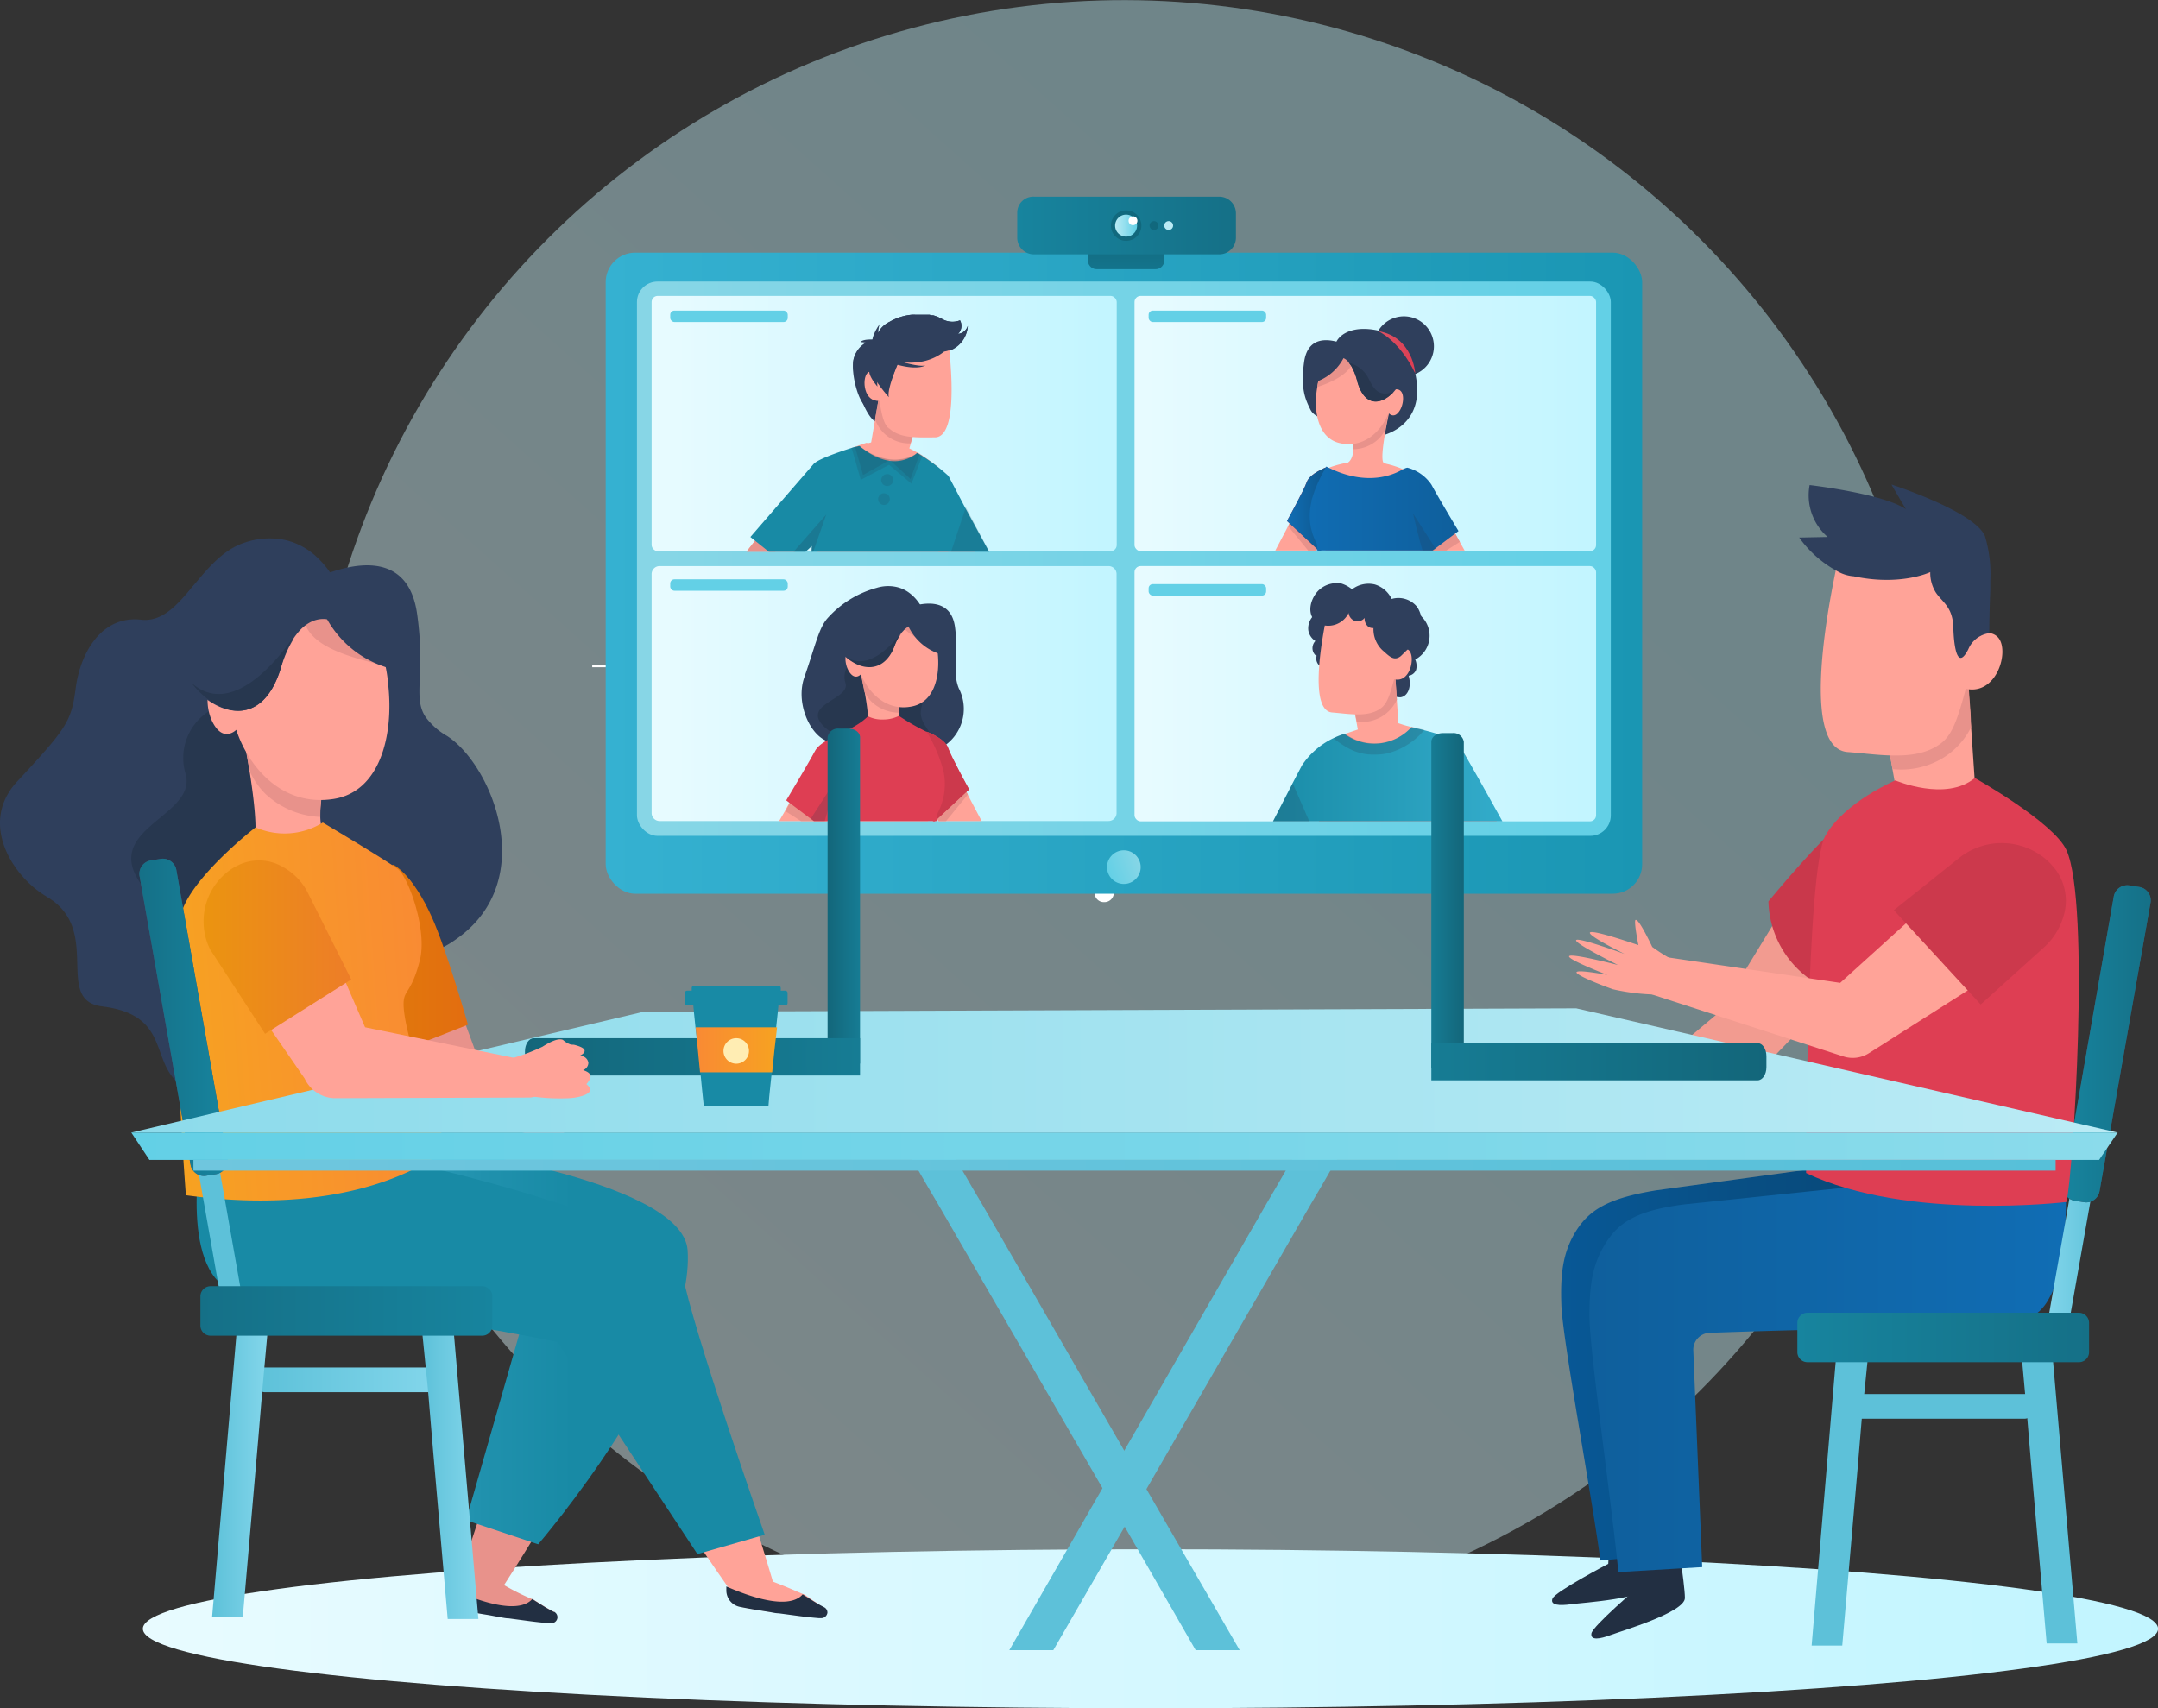
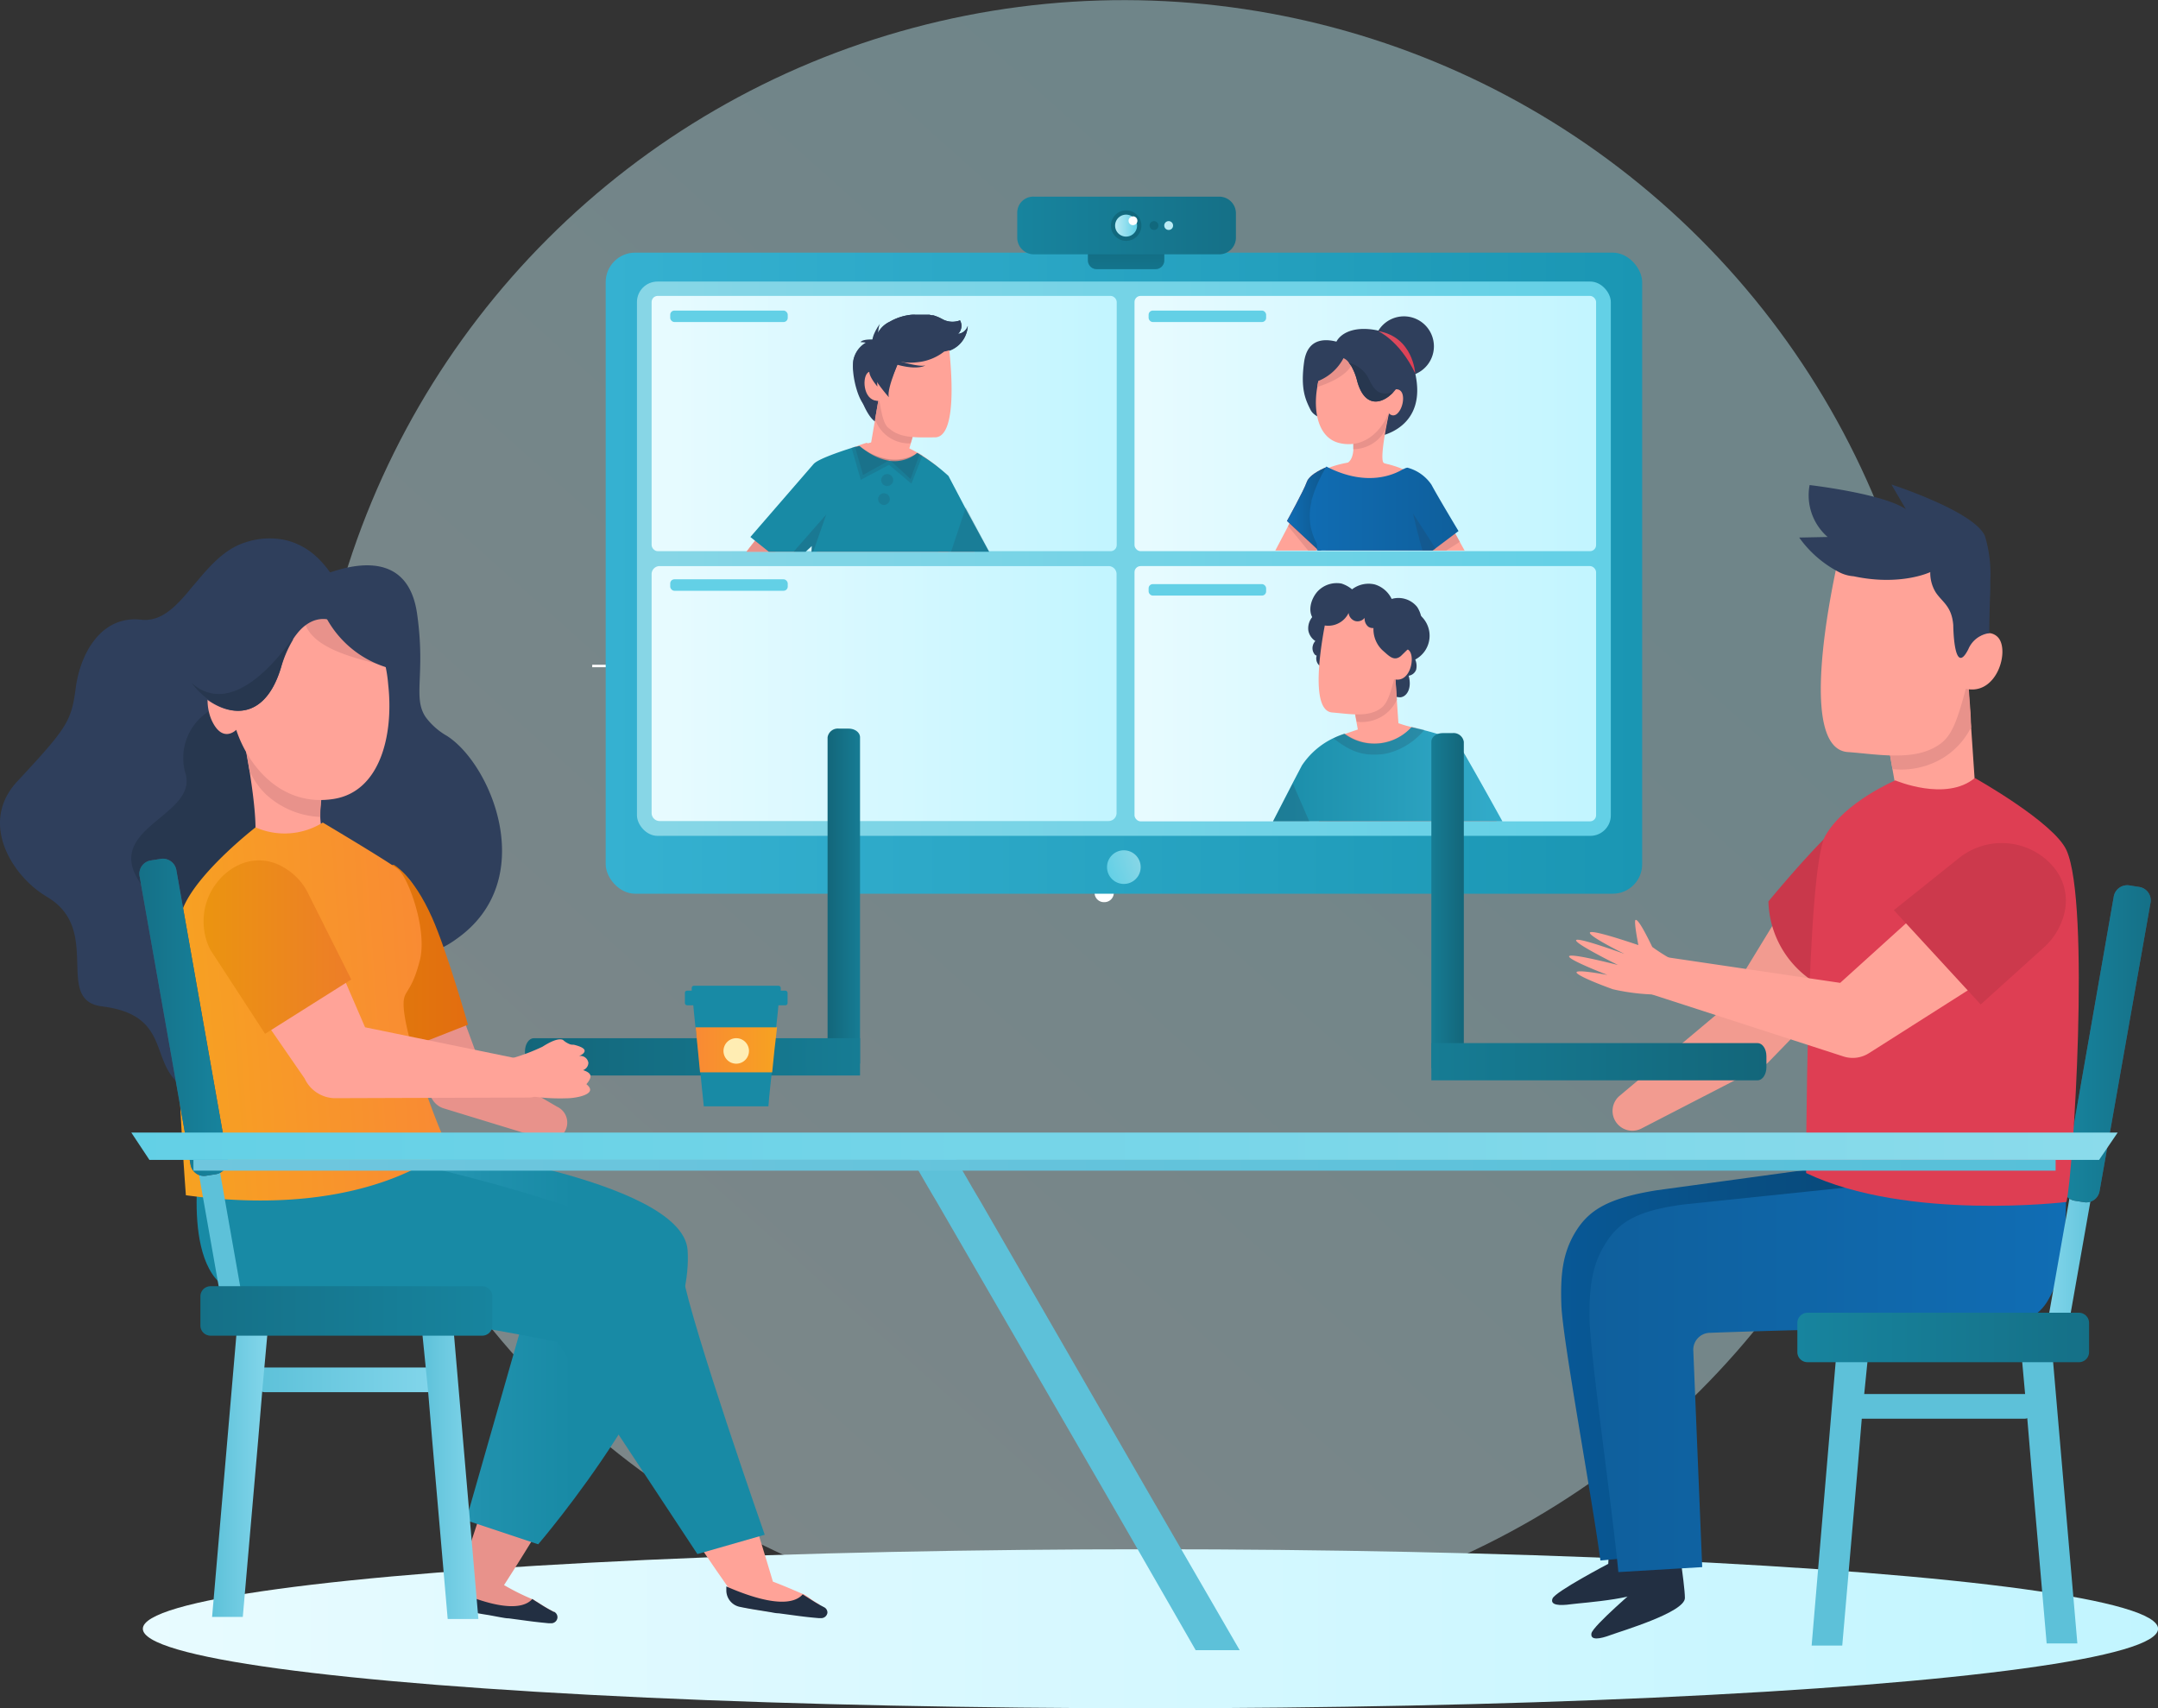
<svg xmlns="http://www.w3.org/2000/svg" xmlns:xlink="http://www.w3.org/1999/xlink" viewBox="0 0 269.21 213.14">
  <rect x="0" y="0" width="269.21" height="213.14" fill="#333333" stroke="none" />
  <defs>
    <linearGradient id="Безымянный_градиент_192" x1="257.36" y1="130.21" x2="268.32" y2="130.21" gradientUnits="userSpaceOnUse">
      <stop offset="0" stop-color="#17849e" />
      <stop offset="1" stop-color="#157087" />
    </linearGradient>
    <linearGradient id="Безымянный_градиент_26-2" x1="145.24" y1="28.14" x2="146.34" y2="28.14" xlink:href="#Безымянный_градиент_26" />
    <linearGradient id="linear-gradient-2" x1="3671.34" y1="203.22" x2="3922.73" y2="203.22" gradientTransform="matrix(-1 0 0 1 3940.55 0)" xlink:href="#linear-gradient" />
    <linearGradient id="linear-gradient-3" x1="2984" y1="71.51" x2="2854.69" y2="71.51" gradientTransform="matrix(1 0 0 -1 -2779.14 143.02)" gradientUnits="userSpaceOnUse">
      <stop offset="0" stop-color="#35b1d1" />
      <stop offset="1" stop-color="#1a96b3" />
    </linearGradient>
    <linearGradient id="Безымянный_градиент_91" x1="2798.58" y1="69.7" x2="2920.07" y2="69.7" gradientTransform="matrix(1 0 0 -1 -2719.12 139.41)" gradientUnits="userSpaceOnUse">
      <stop offset="0" stop-color="#63d0e6" />
      <stop offset="1" stop-color="#87d6e6" />
    </linearGradient>
    <linearGradient id="linear-gradient-4" x1="2760.78" y1="52.85" x2="2818.8" y2="52.85" gradientTransform="matrix(1 0 0 -1 -2679.49 105.7)" xlink:href="#linear-gradient" />
    <linearGradient id="linear-gradient-5" x1="2900.59" y1="52.85" x2="2958.16" y2="52.85" gradientTransform="matrix(1 0 0 -1 -2759.05 105.7)" xlink:href="#linear-gradient" />
    <linearGradient id="linear-gradient-6" x1="2900.59" y1="86.56" x2="2958.16" y2="86.56" gradientTransform="matrix(1 0 0 -1 -2759.05 173.11)" xlink:href="#linear-gradient" />
    <linearGradient id="linear-gradient-7" x1="2760.78" y1="86.56" x2="2818.8" y2="86.56" gradientTransform="matrix(-1 0 0 1 2900.09 0)" xlink:href="#linear-gradient" />
    <linearGradient id="Безымянный_градиент_91-2" x1="438.9" y1="-346.44" x2="443.11" y2="-346.44" gradientTransform="rotate(-20.84 1526.693 698.759)" xlink:href="#Безымянный_градиент_91" />
    <linearGradient id="Безымянный_градиент_26" x1="4199.07" y1="-3474.12" x2="4201.8" y2="-3474.12" gradientTransform="rotate(180 2170.455 -1722.985)" gradientUnits="userSpaceOnUse">
      <stop offset="0" stop-color="#63d0e6" />
      <stop offset="1" stop-color="#baebf5" />
    </linearGradient>
    <linearGradient id="Безымянный_градиент_95" x1="2874.94" y1="104.7" x2="2907.18" y2="104.7" gradientTransform="matrix(-1 0 0 1 3063.65 0)" gradientUnits="userSpaceOnUse">
      <stop offset="0" stop-color="#34adcc" />
      <stop offset="1" stop-color="#188aa5" />
    </linearGradient>
    <linearGradient id="Безымянный_градиент_192-6" x1="126.9" y1="28.14" x2="154.13" y2="28.14" xlink:href="#Безымянный_градиент_192" />
    <linearGradient id="Безымянный_градиент_192-5" x1="140.48" y1="33.58" x2="140.48" y2="29.62" xlink:href="#Безымянный_градиент_192" />
    <linearGradient id="Безымянный_градиент_144" x1="125.19" y1="63.59" x2="131.25" y2="63.59" gradientTransform="translate(35.36)" gradientUnits="userSpaceOnUse">
      <stop offset="0" stop-color="#de3e53" />
      <stop offset="1" stop-color="#db5163" />
    </linearGradient>
    <linearGradient id="Безымянный_градиент_24" x1="125.19" y1="63.59" x2="131.25" y2="63.59" gradientTransform="translate(35.36)" gradientUnits="userSpaceOnUse">
      <stop offset="0" stop-color="#106db4" />
      <stop offset="1" stop-color="#0e5283" />
    </linearGradient>
    <linearGradient id="Безымянный_градиент_7" x1="126.66" y1="67.84" x2="146.65" y2="67.84" gradientTransform="translate(35.36)" gradientUnits="userSpaceOnUse">
      <stop offset="0" stop-color="#106db4" />
      <stop offset="1" stop-color="#0f5f9c" />
    </linearGradient>
    <linearGradient id="Безымянный_градиент_144-2" x1="2716.26" y1="43.95" x2="2720.89" y2="43.95" gradientTransform="matrix(-1 0 0 1 2892.8 0)" xlink:href="#Безымянный_градиент_144" />
    <linearGradient id="Безымянный_градиент_662" x1="25.41" y1="118.14" x2="43.82" y2="118.14" gradientUnits="userSpaceOnUse">
      <stop offset="0" stop-color="#eb9410" />
      <stop offset="1" stop-color="#ed7d28" />
    </linearGradient>
    <linearGradient id="Безымянный_градиент_144-3" x1="2736.55" y1="96.94" x2="2743" y2="96.94" gradientTransform="matrix(-1 0 0 1 2857.44 0)" xlink:href="#Безымянный_градиент_144" />
    <linearGradient id="Безымянный_градиент_144-4" x1="98.05" y1="100.46" x2="119.32" y2="100.46" xlink:href="#Безымянный_градиент_144" />
    <linearGradient id="Безымянный_градиент_95-5" x1="86.29" y1="123.6" x2="97.4" y2="123.6" xlink:href="#Безымянный_градиент_95" />
    <linearGradient id="Безымянный_градиент_95-2" x1="93.61" y1="69.71" x2="124.19" y2="69.71" xlink:href="#Безымянный_градиент_95" />
    <linearGradient id="linear-gradient-8" x1="194.72" y1="168.79" x2="255.75" y2="168.79" gradientUnits="userSpaceOnUse">
      <stop offset="0" stop-color="#085896" />
      <stop offset="1" stop-color="#083f66" />
    </linearGradient>
    <linearGradient id="Безымянный_градиент_7-2" x1="3476.8" y1="-3431" x2="3536.33" y2="-3431" gradientTransform="rotate(180 1867.25 -1629.87)" xlink:href="#Безымянный_градиент_7" />
    <linearGradient id="Безымянный_градиент_126" x1="255.24" y1="154.36" x2="262.11" y2="154.36" gradientTransform="rotate(79.99 258.665 154.346)" gradientUnits="userSpaceOnUse">
      <stop offset="0" stop-color="#83d6eb" />
      <stop offset="1" stop-color="#5dc1d9" />
    </linearGradient>
    <linearGradient id="Безымянный_градиент_126-2" x1="231.02" y1="175.47" x2="253.49" y2="175.47" xlink:href="#Безымянный_градиент_126" />
    <linearGradient id="Безымянный_градиент_126-3" x1="225.97" y1="185.57" x2="232.96" y2="185.57" xlink:href="#Безымянный_градиент_126" />
    <linearGradient id="Безымянный_градиент_126-4" x1="252.25" y1="185.36" x2="259.18" y2="185.36" xlink:href="#Безымянный_градиент_126" />
    <linearGradient id="linear-gradient" x1="5056.04" y1="477.33" x2="5218.31" y2="354.88" gradientTransform="rotate(-146.1 2574.175 1037.75)" gradientUnits="userSpaceOnUse">
      <stop offset="0" stop-color="#c2f5ff" />
      <stop offset="1" stop-color="#e8fbff" />
    </linearGradient>
    <linearGradient id="Безымянный_градиент_192-2" x1="224.22" y1="166.88" x2="260.61" y2="166.88" xlink:href="#Безымянный_градиент_192" />
    <linearGradient id="Безымянный_градиент_144-5" x1="225.31" y1="123.77" x2="259.33" y2="123.77" xlink:href="#Безымянный_градиент_144" />
    <linearGradient id="Безымянный_градиент_254" x1="46.09" y1="167.73" x2="85.81" y2="167.73" gradientUnits="userSpaceOnUse">
      <stop offset="0" stop-color="#31a2bf" />
      <stop offset=".36" stop-color="#2091ad" />
      <stop offset=".64" stop-color="#188aa5" />
    </linearGradient>
    <linearGradient id="Безымянный_градиент_95-3" x1="24.55" y1="168.94" x2="95.4" y2="168.94" xlink:href="#Безымянный_градиент_95" />
    <linearGradient id="Безымянный_градиент_8" x1="45.94" y1="119.35" x2="58.38" y2="119.35" gradientUnits="userSpaceOnUse">
      <stop offset="0" stop-color="#e07b0a" />
      <stop offset="1" stop-color="#e36d10" />
    </linearGradient>
    <linearGradient id="Безымянный_градиент_11" x1="38.05" y1=".94" x2="71.13" y2=".94" gradientTransform="rotate(-4.14 1778.371 292.275)" gradientUnits="userSpaceOnUse">
      <stop offset="0" stop-color="#f7a221" />
      <stop offset="1" stop-color="#f98a34" />
    </linearGradient>
    <linearGradient id="Безымянный_градиент_126-5" x1="4143.8" y1="151.05" x2="4150.67" y2="151.05" gradientTransform="matrix(-.98 -.17 -.17 .98 4137.29 723.48)" xlink:href="#Безымянный_градиент_126" />
    <linearGradient id="Безымянный_градиент_126-6" x1="4119.59" y1="172.16" x2="4142.06" y2="172.16" gradientTransform="matrix(-1 0 0 1 4174.21 0)" xlink:href="#Безымянный_градиент_126" />
    <linearGradient id="Безымянный_градиент_126-7" x1="4114.53" y1="182.26" x2="4121.53" y2="182.26" gradientTransform="matrix(-1 0 0 1 4174.21 0)" xlink:href="#Безымянный_градиент_126" />
    <linearGradient id="Безымянный_градиент_126-8" x1="4140.81" y1="182.05" x2="4147.74" y2="182.05" gradientTransform="matrix(-1 0 0 1 4174.21 0)" xlink:href="#Безымянный_градиент_126" />
    <linearGradient id="Безымянный_градиент_192-3" x1="4145.93" y1="126.9" x2="4156.88" y2="126.9" gradientTransform="matrix(-1 0 0 1 4174.21 0)" xlink:href="#Безымянный_градиент_192" />
    <linearGradient id="Безымянный_градиент_192-4" x1="4112.79" y1="163.57" x2="4149.17" y2="163.57" gradientTransform="matrix(-1 0 0 1 4174.21 0)" xlink:href="#Безымянный_градиент_192" />
    <linearGradient id="linear-gradient-9" x1="16.38" y1="133.56" x2="264.18" y2="133.56" gradientUnits="userSpaceOnUse">
      <stop offset="0" stop-color="#8ddbeb" />
      <stop offset="1" stop-color="#baebf5" />
    </linearGradient>
    <linearGradient id="Безымянный_градиент_126-9" x1="125.91" y1="174.01" x2="168.14" y2="174.01" xlink:href="#Безымянный_градиент_126" />
    <linearGradient id="Безымянный_градиент_126-10" x1="112.36" y1="174.09" x2="154.65" y2="174.09" xlink:href="#Безымянный_градиент_126" />
    <linearGradient id="linear-gradient-10" x1="16.38" y1="143.02" x2="264.18" y2="143.02" gradientUnits="userSpaceOnUse">
      <stop offset="0" stop-color="#63d0e6" />
      <stop offset="1" stop-color="#8bdbeb" />
    </linearGradient>
    <linearGradient id="linear-gradient-11" x1="24.13" y1="145.4" x2="256.43" y2="145.4" gradientUnits="userSpaceOnUse">
      <stop offset="0" stop-color="#6fc6de" />
      <stop offset="1" stop-color="#57c0d9" />
    </linearGradient>
    <linearGradient id="linear-gradient-12" x1="178.56" y1="112.37" x2="182.61" y2="112.37" gradientUnits="userSpaceOnUse">
      <stop offset="0" stop-color="#167c94" />
      <stop offset="1" stop-color="#13667a" />
    </linearGradient>
    <linearGradient id="linear-gradient-13" x1="178.56" y1="132.47" x2="220.36" y2="132.47" xlink:href="#linear-gradient-12" />
    <linearGradient id="linear-gradient-14" x1="3641.29" y1="111.76" x2="3645.34" y2="111.76" gradientTransform="matrix(-1 0 0 1 3748.58 0)" xlink:href="#linear-gradient-12" />
    <linearGradient id="linear-gradient-15" x1="3641.29" y1="131.87" x2="3683.09" y2="131.87" gradientTransform="matrix(-1 0 0 1 3748.58 0)" xlink:href="#linear-gradient-12" />
    <linearGradient id="Безымянный_градиент_11-2" x1="3654.35" y1="-3426.42" x2="3664.42" y2="-3426.42" gradientTransform="rotate(180 1875.605 -1647.72)" xlink:href="#Безымянный_градиент_11" />
    <linearGradient id="Безымянный_градиент_95-4" x1="85.44" y1="124.51" x2="98.25" y2="124.51" xlink:href="#Безымянный_градиент_95" />
    <clipPath id="clip-path-5">
      <path class="cls-1" d="M82.34 37.53h55.5v31.31h-55.5z" />
    </clipPath>
    <clipPath id="clip-path-4">
-       <path class="cls-1" transform="rotate(180 109.375 86.83)" d="M80.94 71.21h56.87v31.24H80.94z" />
-     </clipPath>
+       </clipPath>
    <clipPath id="clip-path-3">
      <path class="cls-1" d="M142.02 39.33h54.37v30.94h-54.37z" />
    </clipPath>
    <clipPath id="clip-path-2">
      <path class="cls-1" transform="rotate(180 170.055 54.01)" d="M143.34 39.33h53.43v29.36h-53.43z" />
    </clipPath>
    <clipPath id="clip-path">
      <path class="cls-1" d="M141.19 69.4h58.25v33.08h-58.25z" />
    </clipPath>
    <style>.cls-1{fill:none}.cls-4{fill:#fff}.cls-8{fill:#63d0e6}.cls-14{fill:#2f3f5c}.cls-15{fill:#ffa398}.cls-16{fill:#e8928b}.cls-18,.cls-24,.cls-25,.cls-26,.cls-34{fill:#27374f}.cls-18{opacity:.2}.cls-24{opacity:.1}.cls-25{opacity:.12}.cls-30{fill:#cc394c}.cls-34{opacity:.15}.cls-36{fill:#222f42}.cls-43{fill:#3d5770}.cls-76{fill:#0f6175;opacity:.68}</style>
  </defs>
  <g id="Layer_2" data-name="Layer 2">
    <g id="Слой_1" data-name="Слой 1">
      <circle cx="140.2" cy="101.66" r="101.64" transform="rotate(-45 140.198 101.658)" style="opacity:.42;fill:url(#linear-gradient)" />
      <ellipse cx="143.52" cy="203.22" rx="125.7" ry="9.92" style="fill:url(#linear-gradient-2)" />
      <g id="Group_910" data-name="Group 910">
        <g id="Group_908" data-name="Group 908">
          <g id="Group_907" data-name="Group 907">
            <path id="Path_1112" data-name="Path 1112" class="cls-4" d="M137.78 110.22a1.17 1.17 0 1 1 0 2.34 1.16 1.16 0 0 1-1.23-1.17 1.24 1.24 0 0 1 1.23-1.17z" />
            <g id="Group_906" data-name="Group 906">
              <g id="Group_864" data-name="Group 864">
                <path id="Rectangle_752" data-name="Rectangle 752" class="cls-4" d="M156.05 82.94h.32v25.56h-.32z" />
                <path id="Rectangle_754" data-name="Rectangle 754" class="cls-4" d="M73.88 82.94h127.81v.31H73.88z" />
              </g>
            </g>
          </g>
        </g>
      </g>
      <rect x="75.55" y="31.51" width="129.3" height="79.99" rx="3.68" transform="rotate(180 140.205 71.51)" style="fill:url(#linear-gradient-3)" />
      <rect x="79.46" y="35.12" width="121.49" height="69.16" rx="2.56" transform="rotate(180 140.205 69.705)" style="fill:url(#Безымянный_градиент_91)" />
      <rect x="81.29" y="36.93" width="58.02" height="31.85" rx=".76" transform="rotate(180 110.3 52.85)" style="fill:url(#linear-gradient-4)" />
      <rect class="cls-8" x="83.61" y="38.75" width="14.66" height="1.43" rx=".52" />
      <rect x="141.54" y="36.93" width="57.58" height="31.85" rx=".76" transform="rotate(180 170.325 52.85)" style="fill:url(#linear-gradient-5)" />
      <rect class="cls-8" x="143.29" y="38.75" width="14.66" height="1.43" rx=".52" />
      <rect x="141.54" y="70.63" width="57.58" height="31.85" rx=".76" transform="rotate(180 170.325 86.555)" style="fill:url(#linear-gradient-6)" />
      <rect class="cls-8" x="143.29" y="72.88" width="14.66" height="1.43" rx=".52" />
      <path d="M81.29 71.68v29.76a1 1 0 0 0 1 1h56a1 1 0 0 0 1-1V71.68a1 1 0 0 0-1-1.05h-56a1 1 0 0 0-1 1.05z" style="fill:url(#linear-gradient-7)" />
      <rect class="cls-8" x="83.61" y="72.28" width="14.66" height="1.43" rx=".52" />
      <circle cx="140.2" cy="108.19" r="2.1" style="fill:url(#Безымянный_градиент_91-2)" />
      <g style="clip-path:url(#clip-path)">
        <path class="cls-14" d="M164.65 76.32a2.21 2.21 0 0 0-1.43 2.38 2 2 0 0 0 .87 1.28 1.23 1.23 0 0 0-.31.56 1.22 1.22 0 0 0 .29 1.18l.18.09a1.21 1.21 0 0 0 .29 1.18c.42.32 1.35.12 1.88-.77a1.2 1.2 0 0 0-.54-1.19l.09-.14a1.39 1.39 0 0 0-.06-.61h.09a2.28 2.28 0 0 0 1.67-1.57c.1-.96-1.08-2.32-3.02-2.39zM166.88 76.16a1.73 1.73 0 0 0 1.69.06 1.43 1.43 0 0 0 .4 1.37 1.79 1.79 0 0 0 .85.44 4 4 0 0 0 1 3.45 5.48 5.48 0 0 0 2.67 1.63 2.35 2.35 0 0 0-.31 3.23 2 2 0 0 0 1.55.66c.83-.11 1.42-1.2 1-2.69a1.18 1.18 0 0 0 .93-.74 2 2 0 0 0-.11-1.28 3.36 3.36 0 0 0 .7-5.45" />
        <path class="cls-15" d="M173.93 82.61c.19 2.72.37 5.44.56 8.17l-5 .79c-.43-2.38-.87-4.75-1.31-7.13z" />
        <path class="cls-16" d="M169.09 89.13a3.86 3.86 0 0 1 5-4.35c.06.84.11 1.68.17 2.52a4.81 4.81 0 0 1-1.81 2.06 4.89 4.89 0 0 1-3.18.69 5.9 5.9 0 0 1-.18-.92z" />
        <path class="cls-15" d="M175.85 81.24c-.29-.4-.69-.23-1 .09.45-1.87.55-3.09.05-4.17a5.69 5.69 0 0 0-3-2.75 6.05 6.05 0 0 0-4.71.24 2.94 2.94 0 0 0-1.66 2.07c-.7 3.31-2.23 12 .69 12.18 2.14.17 4.49.65 6.08-.56.76-.57 1.09-1.66 1.62-3.59 1.97.48 2.62-2.6 1.93-3.51zM191.18 116.13a1.09 1.09 0 0 1 .91-.55c.36 0 .55.27 1.1.77a10.14 10.14 0 0 0 1.23 1c1.34.14 2 .29 2 .43s-1.6.39-1.6.39c4.27 5.45-.24 1-.24 1 4.6 5.66-.53.65-.53.65 3.85 5.82-.38.87-.38.87.67 1.16.94 1.78.84 1.85s-.73-.54-1.84-1.87a14.1 14.1 0 0 1-1.47-3.1 1.78 1.78 0 0 1-.02-1.44z" />
        <path class="cls-15" d="m183 94.66 6.62 13.87c.84 1.79 3.05 6.53 3.9 8.37a1.19 1.19 0 0 1-2 1.21c-2-2.85-5.08-7.22-7.1-10l-7.17-10a3.44 3.44 0 0 1 .75-4.78 3.38 3.38 0 0 1 5 1.29z" />
        <path class="cls-15" d="M180.6 115.84a15 15 0 0 1 .05 1.77l-14 1c-.7-3.62-.79-7.34-1.19-11-.34-2.77-1.24-5.49-1.14-8.3a15.74 15.74 0 0 1 .44-3.12 6.63 6.63 0 0 1 2.69-3.79c.26-.2 0-.72.32-.82.94-.35 1.74-.55 2.65-1a5.75 5.75 0 0 1 4.26-.27 12.51 12.51 0 0 0 1.5.42c1 .2 1.49.93 2.35 1.56a6.65 6.65 0 0 1 1.9 2.15 11.91 11.91 0 0 1 1 4.48c.09 3-.94 6-1.16 9a43.52 43.52 0 0 0 .33 7.92z" />
        <path class="cls-16" d="m188.69 106.61-4.15 1.74-.18-.24-.77-1.07 3.85-3zM162.27 108.86l-1.75 2.43-3.96-2.89 1.1-2.29 4.61 2.75z" />
        <path d="m156.48 107 5.55 3.76 2.85-4.7.34 12.65 1.42-.1 14-.95 1.64-.12-1.12-5.76v-7l2.17 3.16 1.78-1.07 3.56-2.14s-6-10.91-6.76-11.93c-.47-.64-2.71-1.3-4.27-1.7-.9-.23-1.57-.36-1.57-.36l-.1.1a6.24 6.24 0 0 1-7.83 1c-.28-.17-.43-.28-.43-.28a10.1 10.1 0 0 0-1.41.56 9.76 9.76 0 0 0-3.89 3.39l-1.18 2.25z" style="fill:url(#Безымянный_градиент_95)" />
        <path class="cls-18" d="m164.88 106.02-2.85 4.7-5.55-3.77 4.8-9.18 3.6 8.25zM185.16 106.86l-1.77 1.07-2.18-3.16-1.51-2.54s4.07 1.98 5.46 4.63z" />
        <path class="cls-14" d="M176.27 80.38a3.69 3.69 0 0 0 .52-4.65 3 3 0 0 0-3.18-1 3.43 3.43 0 0 0-2.11-1.81 3.38 3.38 0 0 0-2.83.61 4 4 0 0 0-1.32-.72 3.27 3.27 0 0 0-3 1c-1 1.14-1.4 3.11.15 4a2.83 2.83 0 0 0 3.74-1.33 1.19 1.19 0 0 0 .8 1 1.13 1.13 0 0 0 1.2-.39 1.28 1.28 0 0 0 .45 1.1 1 1 0 0 0 .65.17 3.62 3.62 0 0 0 1.11 2.76c.85.74 1.43 1.43 2.3.74" />
        <path class="cls-18" d="M166.35 92.13c2.1 1.59 3.6 2.3 6.42 1.93a8.67 8.67 0 0 0 4.92-3c-.9-.23-1.57-.36-1.57-.36l-.1.1a6.24 6.24 0 0 1-7.83 1c-.28-.17-.43-.28-.43-.28a10.1 10.1 0 0 0-1.41.61z" />
      </g>
      <g style="clip-path:url(#clip-path-2)">
        <g style="clip-path:url(#clip-path-3)">
          <path class="cls-14" d="M168.42 55.26c-4.56-3.31-2.7-.68-.24-2.27.58-.38-3.81-.05-4.71-1.89-.58-1.19-1.25-2.49-.79-5.89.42-3.13 2.76-3 4.44-2.47a8.94 8.94 0 0 1 1.74.75l-.2 5.22" />
          <path class="cls-14" d="M172 54.44c-2.6-1.12-3.76-5.6-3.76-5.6l1.59-1.75L166 43.6a2.19 2.19 0 0 1 .39-.46 2.74 2.74 0 0 1 .65-.48 3.16 3.16 0 0 1 1.1-.38 4.11 4.11 0 0 1 1.62.06c1.83.39 2.51 2.22 4.12 2.11a2.35 2.35 0 0 1 2.6 1.84c1.78 7.2-4.48 8.15-4.48 8.15z" />
          <path class="cls-15" d="M169.78 59a4.52 4.52 0 0 1-2.23-1.08h.15c1.71-.35 1-3.64 1-3.64l4.59-2.77s-1.24 5.53-.7 6.22a1.38 1.38 0 0 0 .9.31 4.78 4.78 0 0 1-3.71.96z" />
          <path class="cls-16" d="M173.24 51.47c-.14.71-.28 1.42-.43 2.13a4.15 4.15 0 0 1-.89 1.22 4.68 4.68 0 0 1-3.1 1.23v-.67a15 15 0 0 0-.21-1.89z" />
          <path class="cls-15" d="m168.28 63.48-2.9 3.67-1.69 2.15-.84 1.06-.26.34c-.73.94-.8 4-1.5 3l-3 2.54c-.7-1-1.58-5.16-.67-4.37l3.09-5.87.19-.38.68-1.37 2-3.93a2.94 2.94 0 1 1 4.95 3.13zM174.68 51.12c-.73 1.29-1.45.42-1.45.42-.87 2.16-3 4.45-6.09 3.75-2.72-.61-3.34-4-2.81-7a8.37 8.37 0 0 1 1.69-4 3.6 3.6 0 0 1 2.26-1.14 6.73 6.73 0 0 1 2.67.23c3.15.71 2.61 5.35 2.61 5.35 1.67-.73 1.73 1.27 1.12 2.39zM190.2 79.15s3.77.28.69.7c0 0 4.19 3.55.41 1.24 0 0 3.53 3.78-.53.44 0 0 2.74 3.66-.63.31 0 0 1.9 3.6-.87-.12-2.92-3.93-2-3.75-2-3.75z" />
          <path class="cls-15" d="M189.92 80.48a1 1 0 0 1-1.42.1 85.56 85.56 0 0 1-10.22-10.53c-.39-.47-.77-1-1.15-1.42a93.01 93.01 0 0 1-3.41-4.67 2.63 2.63 0 0 1-.24-.44 2.94 2.94 0 0 1 5.37-2.4q1.15 2.58 2.49 5.08c.26.49.52 1 .79 1.44.53 1 1.08 1.9 1.66 2.83a82.32 82.32 0 0 0 6.21 8.72 1 1 0 0 1-.08 1.29z" />
          <path class="cls-15" d="M180.36 76h-.09c-9.53 3-15.42.3-17.45-1a3.91 3.91 0 0 1 .52-1.23c.08-.13.18-.26.27-.4l.3-.39.42-.56.17-.23a4.64 4.64 0 0 0 .8-1.56 3 3 0 0 0 .1-.78 6.77 6.77 0 0 0 0-.78 9.38 9.38 0 0 0-.25-1.56c-.14-.53-.32-1.06-.51-1.59s-.39-1.07-.56-1.6a10 10 0 0 1-.39-1.64 2 2 0 0 1 0-.24 7.3 7.3 0 0 1-.06-1.32 2.6 2.6 0 0 1 .52-1.55 4 4 0 0 1 .71-.72 5 5 0 0 1 .48-.31l.14-.07.17-.09H165.77l.25-.11a12.48 12.48 0 0 1 9.07.3h.13l.4.2a9.1 9.1 0 0 1 1.14.63l.3.21.25.21c.16.14.29.27.42.4a3.53 3.53 0 0 1 .55.76 2.51 2.51 0 0 1 .35 1.43 8.34 8.34 0 0 1-.53 2.76c-.15.46-.33.92-.49 1.38a9.84 9.84 0 0 0-.4 1.38v.33c0 .11 0 .25-.05.38a5.39 5.39 0 0 0 0 .7 4.12 4.12 0 0 0 .05.7 2.6 2.6 0 0 0 .16.71 4.52 4.52 0 0 0 1 1.4l.69.69.34.34c.1.11.21.22.31.34l.07.09.06.08c.12.28.24.52.34.74s.16.35.23.5v.08a4.13 4.13 0 0 1-.05.99z" />
          <path class="cls-16" d="M164.33 48.28a8.37 8.37 0 0 1 1.69-4 3.6 3.6 0 0 1 2.26-1.14c.33.11.57.44.64 1.08.22 2.26-3.06 3.59-4.59 4.06z" />
          <path class="cls-14" d="M166.58 44v.65a1.46 1.46 0 0 1 1.71.64c.06.08.13.16.19.25a1.89 1.89 0 0 1 .17.28 7.05 7.05 0 0 1 .49 1.14c.06.17.11.36.16.56.79 2.94 2.5 3 3.87 2a5.17 5.17 0 0 0 .66-.59 4.16 4.16 0 0 0 .32-.39v-.07c1.32-1.87 1.39-6.58-2.54-7.29s-5.53 1.45-5.03 2.82z" />
          <path class="cls-14" d="M168.11 43.37a6.16 6.16 0 0 1-5.1 4.55c-1.29.23 2-4.94 2-4.94h3.14" />
          <path class="cls-16" d="m165.38 67.16-1.69 2.14-1.13-1.38-.23-.28-1.63-1.98.68-1.38 4 2.88z" />
          <path d="M165.5 58.28s-2.11.79-2.48 1.86-2.47 4.86-2.47 4.86l4.16 3.88 1.9-5.12z" style="fill:url(#Безымянный_градиент_144)" />
          <path class="cls-16" d="m182.11 67.61-3.83 2.44c-.39-.47-.77-1-1.15-1.42l4.19-2.46c.26.49.52.96.79 1.44z" />
          <path d="M165.5 58.28s-2.11.79-2.48 1.86-2.47 4.86-2.47 4.86l4.16 3.88 1.9-5.12z" style="fill:url(#Безымянный_градиент_24)" />
          <path d="m180.36 75.09.36.81-.36.12h-.09c-9.53 3-15.42.3-17.45-1h-.08a5.56 5.56 0 0 1-.72-.5s.31-.57.7-1.4c.81-1.74 2-4.58 1.44-5.5a7.26 7.26 0 0 1-.56-5 .74.74 0 0 1 0-.14 17.28 17.28 0 0 1 1.65-3.9l.11-.2.1-.17.12.06.14.07c4.84 2.39 8.16.9 9.32.19h.06a1.21 1.21 0 0 1 .47-.18 5.23 5.23 0 0 1 3 2.12c.84 1.57 3.38 5.79 3.38 5.79l-2.91 2.19-1.39 1c.06.11.11.21.16.32.79 1.64 1.39 2.9 1.83 3.84.14.31.27.58.38.81l.19.41z" style="fill:url(#Безымянный_градиент_7)" />
          <path class="cls-24" d="m177.71 69.51.16.31a1.49 1.49 0 0 1-.16-.31z" />
          <path class="cls-18" d="m179.1 68.47-1.39 1c-.63-1.81-1.43-5.4-1.43-5.4z" />
          <path class="cls-25" d="m180.72 75.9-.36.12h-.09c-9.53 3-15.42.3-17.45-1h-.08a5.56 5.56 0 0 1-.72-.5s.31-.57.7-1.4a7.93 7.93 0 0 1 1.61-.63h.13l15.63 2c.08.19.16.35.23.5v.08z" />
          <path class="cls-14" d="M171.4 43.21a3.74 3.74 0 1 0 3.74-3.74 3.74 3.74 0 0 0-3.74 3.74z" />
          <path class="cls-26" d="M168.29 45.28c.06.08.13.16.19.25a1.89 1.89 0 0 1 .17.28 7.05 7.05 0 0 1 .49 1.14c.06.17.11.36.16.56.79 2.94 2.5 3 3.87 2a5.17 5.17 0 0 0 .66-.59c-1.68.51-2.32-.07-3.09-1.68a3.73 3.73 0 0 0-2.45-1.96z" />
          <path d="M176.55 46.59s-.25-4.56-4.63-5.28c0 0 2.66 1.15 4.63 5.28z" style="fill:url(#Безымянный_градиент_144-2)" />
        </g>
      </g>
      <g style="clip-path:url(#clip-path-4)">
        <path class="cls-14" d="M107.65 91.27a11.59 11.59 0 0 0 5.61 3.2c.18 0-.33-1-.14-1 1.37.15 1.92 1.43 4.32-.18a5.59 5.59 0 0 0 2.17-7.41c-.85-2.09 0-4.28-.49-7.75-.5-3.19-3.25-3.06-5.21-2.52a11.89 11.89 0 0 0-2 .76l.24 5.34z" />
        <path class="cls-14" d="m102.8 92.29.27.15c3.09 1.82 2.5-3.19 3.6-1.62s.51 6.82 4.44 4.55.54-8.84.54-8.84L109.24 83l5.82-7.06a5.32 5.32 0 0 0-.59-.94 5.3 5.3 0 0 0-1-1 4.16 4.16 0 0 0-1.67-.77 4.86 4.86 0 0 0-2.45.12 12.73 12.73 0 0 0-6.14 3.81c-1.08 1.23-1.53 3.52-2.88 7.37-1.03 2.98.49 6.68 2.47 7.76z" />
        <path class="cls-26" d="M106.92 82.12a2.52 2.52 0 0 0-1.46 3.07c.73 2.12-5.74 2.65-2.54 5.58s9.39.17 9.39.17l-1.09-7z" />
        <path class="cls-26" d="m117.14 96.24-.55.08c-1.37.15 1.48-1.34 0-2.29-5.35-3.39-6.81-6.36-3.94-8a19.1 19.1 0 0 0 3-1.88c.23.45.17 1.27-.38 3-.77 2.38-.68 2.51 2.46 6.52 1.27 1.66-.49 2.24-.59 2.57z" />
        <path class="cls-15" d="M111.07 92.05a4.87 4.87 0 0 0 2.37-1.15h-.16c-1.82-.38-1-3.87-1-3.87l-4.88-3s1.33 5.88.74 6.62a1.46 1.46 0 0 1-1 .32 5.06 5.06 0 0 0 3.93 1.08z" />
        <path class="cls-16" d="M107.38 84.05c.15.75.3 1.51.46 2.26a4.6 4.6 0 0 0 .94 1.3 5.08 5.08 0 0 0 3.31 1.31v-.71a15 15 0 0 1 .22-2z" />
        <path class="cls-15" d="m112.66 96.83 3.08 3.91 1.8 2.28.9 1.13.28.36c.78 1 .84 4.2 1.59 3.16l3.16 2.71c.75-1 1.69-5.5.72-4.66l-3.26-6.18-.2-.4-.73-1.46-2.08-4.19a3.14 3.14 0 1 0-5.27 3.34zM105.85 83.67c.78 1.37 1.55.45 1.55.45.92 2.29 3.21 4.73 6.47 4 2.9-.65 3.55-4.26 3-7.46a9 9 0 0 0-1.79-4.25 3.87 3.87 0 0 0-2.4-1.22 7 7 0 0 0-2.85.25c-3.35.75-2.78 5.68-2.78 5.68-1.79-.75-1.85 1.4-1.2 2.55zM89.33 113.5s-4 .3-.73.75c0 0-4.46 3.78-.44 1.31 0 0-3.75 4 .56.47 0 0-2.91 3.9.68.34 0 0-2 3.82.92-.13 3.11-4.18 2.14-4 2.14-4z" />
        <path class="cls-15" d="M89.63 114.92a1.07 1.07 0 0 0 1.51.11A91.56 91.56 0 0 0 102 103.82c.41-.5.82-1 1.22-1.52q1.89-2.42 3.63-5a2.68 2.68 0 0 0 .26-.47 3.13 3.13 0 1 0-5.71-2.56c-.82 1.83-1.71 3.64-2.66 5.41-.27.52-.55 1-.83 1.53-.57 1-1.16 2-1.77 3a88.57 88.57 0 0 1-6.58 9.31 1.06 1.06 0 0 0 .07 1.4z" />
        <path class="cls-15" d="M99.81 110.17h.09c10.15 3.2 16.41.32 18.57-1a3.82 3.82 0 0 0-.56-1.31c-.08-.14-.18-.29-.28-.43l-.32-.42-.44-.59-.19-.25a5 5 0 0 1-.85-1.66 3.37 3.37 0 0 1-.1-.83v-.83a9.6 9.6 0 0 1 .28-1.66 16.5 16.5 0 0 1 .54-1.69c.2-.57.41-1.14.59-1.71a10 10 0 0 0 .42-1.74v-.25a7.43 7.43 0 0 0 .06-1.41 2.77 2.77 0 0 0-.55-1.65 3.89 3.89 0 0 0-.76-.76 5.64 5.64 0 0 0-.51-.34l-.15-.08-.18-.1h-.07a2.18 2.18 0 0 0-.27-.11 13.29 13.29 0 0 0-9.66.31l-.14.06-.43.2c-.41.2-.82.43-1.21.67l-.32.23-.37.18c-.17.15-.31.29-.45.43a4 4 0 0 0-.59.81 2.75 2.75 0 0 0-.37 1.52 9.13 9.13 0 0 0 .57 2.94c.16.49.35 1 .52 1.46a9.91 9.91 0 0 1 .42 1.48c0 .11.05.23.06.34l.06.41a6.28 6.28 0 0 1 0 1.5 2.61 2.61 0 0 1-.17.75 4.86 4.86 0 0 1-1 1.49l-.74.73-.36.37c-.11.12-.22.23-.32.35l-.08.1-.07.09-.37.78-.24.54v.08a4.1 4.1 0 0 0-.06 1z" />
-         <path class="cls-16" d="M116.86 80.65a9 9 0 0 0-1.79-4.25 3.87 3.87 0 0 0-2.4-1.22c-.36.12-.62.46-.69 1.15-.24 2.4 3.26 3.82 4.88 4.32z" />
        <path class="cls-14" d="m105 81.54.07.07c1.83 1.71 5.16 2.5 6.49-1a6.12 6.12 0 0 1 .87-1.61 2.85 2.85 0 0 1 .23-.26 2.55 2.55 0 0 1 2.53-.84v-.61c.67-1.29-1.49-3.26-6.82-2.58s-5.1 5.07-3.37 6.83z" />
        <path class="cls-14" d="M112.91 77a6.56 6.56 0 0 0 5.43 4.85c1.37.24-2.09-5.26-2.09-5.26h-3.34" />
        <path class="cls-16" d="m115.74 100.74 1.8 2.28 1.21-1.46.24-.3 1.74-2.12-.72-1.46-4.27 3.06z" />
        <path d="M115.62 91.29s2.24.84 2.64 2 2.63 5.2 2.63 5.2l-4.43 4.12-2-5.44z" style="fill:url(#Безымянный_градиент_144-3)" />
        <path class="cls-16" d="m98 101.22 4.07 2.6c.41-.5.82-1 1.22-1.52l-4.46-2.61c-.32.52-.6 1.03-.83 1.53z" />
        <path class="cls-30" d="M115.62 91.29s2.24.84 2.64 2 2.63 5.2 2.63 5.2l-4.43 4.12-2-5.44z" />
        <path d="M119.32 108.61a5.88 5.88 0 0 1-.76.53l-.08.06c-2.17 1.32-8.43 4.2-18.58 1a.32.32 0 0 1-.09 0l-.39-.12.39-.87.08-.18c.06-.14.13-.28.21-.44l.39-.87c.47-1 1.11-2.34 2-4.09l.16-.34-1.47-1.1-3.1-2.33s2.7-4.5 3.6-6.17 4.6-2.3 6.6-4.32a3.82 3.82 0 0 0 1.86.4 4.32 4.32 0 0 0 2-.45 28.86 28.86 0 0 0 3.48 2l.22.38a18.48 18.48 0 0 1 1.76 4.15.75.75 0 0 1 .05.16 7.73 7.73 0 0 1-.6 5.28c-.59 1 .66 4 1.53 5.85.42.86.74 1.47.74 1.47z" style="fill:url(#Безымянный_градиент_144-4)" />
        <path class="cls-24" d="m102.62 103.25-.16.33a1.68 1.68 0 0 0 .16-.33z" />
        <path class="cls-18" d="m101.15 102.14 1.47 1.11c.68-1.93 1.52-5.76 1.52-5.76z" />
        <path class="cls-26" d="M105.5 81.94c1.83 1.71 4.77 2.17 6.1-1.34a6.12 6.12 0 0 1 .87-1.61c-.96 1.07-3.99 4.94-6.97 2.95z" />
        <path class="cls-25" d="m99.42 110.05.39.12h.09c10.15 3.2 16.41.32 18.57-1l.09-.06a5.88 5.88 0 0 0 .76-.53s-.33-.61-.74-1.49a8.12 8.12 0 0 0-1.71-.67h-.14l-16.63 2.15-.24.54v.08z" />
      </g>
      <g style="clip-path:url(#clip-path-5)">
        <path class="cls-14" d="M117.75 43.94a6.41 6.41 0 0 1-3.4 1.34 7.12 7.12 0 0 1-2.28-.1 4 4 0 0 1-.18 1.26 4.76 4.76 0 0 0-.16.65 12.83 12.83 0 0 0-.08 6.62c0 1.18-1.25-.79-2.19-1-1.54-.29-3.49-6.39-2.93-8.08a3.23 3.23 0 0 1 2.68-2.29 3.22 3.22 0 0 1 1.79-2.2 6.76 6.76 0 0 1 2.71-.87 5.28 5.28 0 0 1 .55 0h1.7l.26.07h.2l.22.07a5.48 5.48 0 0 1 .81.35l.11.06a2.61 2.61 0 0 0 2.2.15 1.41 1.41 0 0 1-.24 1.69 1.42 1.42 0 0 0 1.21-1 3.47 3.47 0 0 1-2.98 3.28z" />
        <path class="cls-15" d="m109.91 48-1.29 7.53c1.53.4 2.88 1.38 4.41 1.79l2.1-7.07z" />
        <path class="cls-16" d="M113.82 54.51a3.61 3.61 0 0 0-4.25-4.51l-.4 2.32a4.49 4.49 0 0 0 4.41 3 5.07 5.07 0 0 0 .24-.81z" />
        <path class="cls-15" d="M108.24 46.54c.31-.34.67-.14 1 .19-.24-1.78-.22-2.93.34-3.88a5.34 5.34 0 0 1 3.06-2.26 5.74 5.74 0 0 1 4.39.67 2.76 2.76 0 0 1 1.36 2.08c.34 3.14 1 11.3-1.8 11.23-2 0-4.26.17-5.64-1.1-.66-.61-.86-1.64-1.18-3.49-1.95.26-2.26-2.66-1.53-3.44zM108.14 55.24a15.92 15.92 0 0 0-4 1.84 6.43 6.43 0 0 0-2 2 10.26 10.26 0 0 0-1 4.21c-.09 2.84 1 5.65 1.21 8.47a29.58 29.58 0 0 1-.29 6.37 12.63 12.63 0 0 0 .52 6.33 3.41 3.41 0 0 0 1.32 2 8.6 8.6 0 0 0 2.62 1 20.05 20.05 0 0 0 2.75.48l1.21.14a3.82 3.82 0 0 0 2.52-.48 7.51 7.51 0 0 0 2.39-2.26 7 7 0 0 0 .72-2c1.11-3.9 1.19-7.9 1.68-11.85.19-1.3.49-2.6.76-3.89a13.31 13.31 0 0 0 0-6.78 5.5 5.5 0 0 0-2.12-3 15.83 15.83 0 0 0-3.74-2.21 6.62 6.62 0 0 0-4.46-.29z" />
        <path class="cls-15" d="M91.9 73.12 100 80a1.07 1.07 0 0 0 1.5-1.51l-5.62-6.55 1.37-1.28.8-.76 7.18-6.73a3 3 0 1 0-4.47-4.08L94.54 67l-1.39 1.79-1.32 1.7-.18.24a1.72 1.72 0 0 0 .25 2.39z" />
        <path class="cls-16" d="m93.15 68.81 4.06 1.83.8-.76-3.47-2.85-1.39 1.78z" />
        <path class="cls-15" d="m117.55 59.74 6.52 14.71a1.06 1.06 0 0 1-1.81 1.08l-9.88-12.71a3 3 0 1 1 5.17-3.08z" />
        <path class="cls-16" d="m118.89 72.15 1.61 2.3 3.1-2.75-.91-1.8-3.8 2.25z" />
        <path d="m124.19 70.31-4.8 4.07-1.7-2.69v12.15l-17.25-1.23.74-12.9.1-1.59-2.9 2.7-.64-.51L93.61 67l7.89-9.11c.54-.61 3.23-1.52 4.73-2l.43-.14h.15l.32-.09h.12a9.12 9.12 0 0 0 1.11.81 7.07 7.07 0 0 0 2 .9 4.44 4.44 0 0 0 3.75-.62 2.78 2.78 0 0 0 .29-.24l.25.14.23.13.11.07a22.78 22.78 0 0 1 3.33 2.53l2.07 3.94z" style="fill:url(#Безымянный_градиент_95-2)" />
        <path class="cls-15" d="M100.59 77.76c.9-.73 5.52 0 .86.24 0 0 6.14 1.4-.22.79 0 0 6.13 2.26-.29.78 0 0 4.29 1.89-.21.72 0 0-2.51-.63-.14-2.53z" />
        <path class="cls-14" d="M109.51 42.79s-.05-2.15.34-2.5c0 0-1.3 1.62-1 2.77s.66-.27.66-.27z" />
        <path class="cls-14" d="M109.51 42.4s-1.84-.21-2.16.29A5.48 5.48 0 0 1 109 43c.58.23.51-.6.51-.6zM112.27 45.08s2.4.75 3.17.51c0 0-.91.65-3.6-.11s.44-.52.44-.52z" />
        <path class="cls-14" d="M110.86 48.11c-2.41-1.31-1.87-1.85-1.89-1 0 1.18.44 3.11-.33 3.61-1.3.86-2.67-4.35-2.11-6a3.23 3.23 0 0 1 2.68-2.29 3.22 3.22 0 0 1 1.79-2.29 6.76 6.76 0 0 1 2.71-.87 5.28 5.28 0 0 1 .55 0h1.7l.26.07h.2l.22.07a5.48 5.48 0 0 1 .81.35l.11.06a2.61 2.61 0 0 0 2.2.15 1.41 1.41 0 0 1-.24 1.69 1.42 1.42 0 0 0 1.21-1 3.47 3.47 0 0 1-2.94 3.2 6.41 6.41 0 0 1-3.4 1.34 7.12 7.12 0 0 1-2.28-.1" />
        <path class="cls-15" d="M109.21 46.73c-.3-.33-.66-.53-1-.19-.73.78-.42 3.7 1.49 3.44.32 1.85.52 2.88 1.18 3.49.04 0-1.15-6.23-1.67-6.74z" />
        <path class="cls-14" d="M112.46 44.34s-1.9 4.12-1.58 5.22c0 0-2-2.26-2.13-3.23s3.2-3 3.2-3z" />
        <path class="cls-34" d="m117.69 71.69 1.7 2.7 4.8-4.08-3.7-7.03-2.8 8.41z" />
        <path class="cls-14" d="M109.46 46.41a9.44 9.44 0 0 0 0 1.82s-1.35-1.55-.94-2.14.94.32.94.32z" />
        <path class="cls-18" d="m98.34 70.82 2.9-2.7-.09 1.59 1.92-5.51-5.36 6.11.63.51z" />
        <path class="cls-34" d="m115.09 56.81-1.39 3.54-2.79-2.35-3.53 1.87-1.15-4 .43-.14h.15l.32-.09a11 11 0 0 0 1.23.77 7.7 7.7 0 0 0 1.79.72 5.34 5.34 0 0 0 4-.44l.34-.21.25.14.23.13z" />
        <path class="cls-34" d="m114.75 56.61-1.16 3.16L111 57.4l-1.54.87-1.8 1-1-3.53h.15l.32-.09h.12a9.12 9.12 0 0 0 1.11.81 7.7 7.7 0 0 0 1.79.72 5.34 5.34 0 0 0 4-.44 2.78 2.78 0 0 0 .29-.24l.25.14z" />
        <path class="cls-34" d="M111.42 60a.75.75 0 0 1-.84.64.76.76 0 0 1-.65-.84.77.77 0 0 1 .85-.65.75.75 0 0 1 .64.85zM111 62.37a.73.73 0 1 1-.63-.82.73.73 0 0 1 .63.82z" />
      </g>
      <path class="cls-15" d="m246.44 98.69-9.6 1.58c-.16-1-.33-1.9-.5-2.86l-.25-1.41c-.11-.59-.21-1.18-.31-1.77-.08-.44-.16-.89-.23-1.33-.44-2.44-.86-4.89-1.29-7.33l10.17-3.45.59-.2.27-.09c.09 1.39.18 2.76.28 4.15.07 1 .13 2 .21 3 0 .6.07 1.2.12 1.79.14 2.12.28 4.23.43 6.35.03.51.07 1.04.11 1.57z" />
      <path class="cls-16" d="M245.9 90.73a9.49 9.49 0 0 1-3.61 3.9 10.12 10.12 0 0 1-6.2 1.33c-.11-.59-.21-1.18-.31-1.77h-.18a6.51 6.51 0 0 1 0-1.32 7.46 7.46 0 0 1 3.59-6.19 8.4 8.4 0 0 1 6.42-.74c.07 1 .14 2 .22 3z" />
      <path class="cls-15" d="M210.35 123.23a2.12 2.12 0 0 0 .4-2c-.26-.64-.86-.81-2.1-1.48a22.64 22.64 0 0 1-2.53-1.6c-1.13-2.34-1.82-3.46-2.08-3.37s.35 3.14.35 3.14c-12.53-4.22-1.73 1.1-1.73 1.1-13.1-4.67-.82 1.38-.82 1.38-12.9-3.22-1.32 1.24-1.32 1.24-2.5-.45-3.79-.56-3.85-.33s1.44 1 4.54 2.12a26.59 26.59 0 0 0 6.51.66 3.34 3.34 0 0 0 2.63-.86z" />
      <path d="m237.75 114.87-16.5 17-.67.69a1.78 1.78 0 0 1-.36.27l-15.5 8a2.47 2.47 0 0 1-2.72-4.07l13.37-11.22-1 1 12.36-20.25a7 7 0 1 1 11.05 8.55z" style="fill:#f29b90" />
      <path class="cls-15" d="m245.57 86-.33-.07c-1 3.68-1.66 5.73-3.11 6.82-1.75 1.32-4 1.58-6.33 1.5h-.18c-1.7-.06-3.46-.3-5.15-.42-5.47-.47-2.86-15.93-1.47-22.6q.06-.32.12-.6a5.59 5.59 0 0 1 3.19-3.94 11.6 11.6 0 0 1 9-.45 10.8 10.8 0 0 1 5.73 5.21c1 2 .76 4.37-.1 7.94a1.6 1.6 0 0 1 1.19-.4 1.66 1.66 0 0 1 1.21.64c1.29 1.68-.19 6.83-3.77 6.37z" />
      <path class="cls-36" d="m203.55 193.58.8 4.47s-5.67 4.84-5.82 5.75 1.06.7 2.4.2 9.26-2.83 9.26-4.62-1.19-9.08-1.19-9.08l-5 1.91z" />
      <path class="cls-36" d="m200.85 190.59-.22 4.53s-6.6 3.46-6.95 4.32.88.92 2.3.72 9.65-.69 10.05-2.44.88-9.11.88-9.11l-5.34.74z" />
      <g id="Group_936" data-name="Group 936">
        <g id="Group_920" data-name="Group 920">
          <path id="Path_1284" data-name="Path 1284" d="m255.1 142.92-1 .1-20.76 1.88h-.24l-26.43 3.61c-6.2 1-8.52 2.52-10.2 5.31-1.49 2.53-1.83 5.09-1.69 9 .15 4.32 3.79 23.78 4.87 31.88l10.79-1-2.1-26.91a2.15 2.15 0 0 1 1.93-2.3c2.53-.18 7.13-.49 12.32-.8 9.56-.66 21-1.38 25.22-1.53a7.09 7.09 0 0 0 5-1.89 5.61 5.61 0 0 0 1.05-1.37 14.47 14.47 0 0 0 1.79-6.55 63.59 63.59 0 0 0 0-7.56l-.07-1.84z" style="fill:url(#linear-gradient-8)" />
        </g>
      </g>
      <g id="Group_936-2" data-name="Group 936">
        <g id="Group_920-2" data-name="Group 920">
          <path id="Path_1284-2" data-name="Path 1284" d="m257.22 146.38-1 .07-20.11 1.14h-.24l-25.65 2.67c-6 .76-8.32 2.22-10 5-1.53 2.48-1.94 5-1.94 8.89 0 4.32 2.84 23.9 3.61 32l10.46-.62-1.11-27a2.11 2.11 0 0 1 1.94-2.23c2.45-.09 6.91-.24 11.93-.36 9.26-.32 20.35-.64 24.42-.64a6.71 6.71 0 0 0 4.89-1.71 5.8 5.8 0 0 0 1.06-1.34 14.78 14.78 0 0 0 1.95-6.48 65.72 65.72 0 0 0 .29-7.55v-1.85z" style="fill:url(#Безымянный_градиент_7-2)" />
        </g>
      </g>
      <g id="Group_938" data-name="Group 938">
        <path id="Rectangle_764" data-name="Rectangle 764" transform="rotate(-79.99 258.654 154.365)" style="fill:url(#Безымянный_градиент_126)" d="M246.4 153.04h24.55v2.64H246.4z" />
        <path id="Rectangle_765" data-name="Rectangle 765" d="M231 174.81v1.32a.9.9 0 0 0 .88.88h20.71a.89.89 0 0 0 .88-.88v-1.32a.89.89 0 0 0-.88-.88H231.9a.94.94 0 0 0-.9.88z" style="fill:url(#Безымянный_градиент_126-2)" />
        <path id="Path_1301" data-name="Path 1301" d="M232.94 169.86a6 6 0 0 0-.14-1.93 2.71 2.71 0 0 0-1.23-1.92l-.55-.14c-.75-.27-1.5.55-1.84 2.06a1.89 1.89 0 0 0-.07.69l-3.11 36.7h3.82l1.92-22.13.54-6.46.69-6.87z" style="fill:url(#Безымянный_градиент_126-3)" />
        <path id="Path_1302" data-name="Path 1302" d="M256 168.48c0-.27-.06-.41-.06-.69-.28-1.51-1-2.33-1.85-2.06l-.48.14c-.54.14-.95.83-1.23 1.92a6 6 0 0 0-.13 1.93l.61 6.74.55 6.59 1.91 22h3.83z" style="fill:url(#Безымянный_градиент_126-4)" />
        <g id="Group_937" data-name="Group 937">
          <path id="Path_1303" data-name="Path 1303" class="cls-43" d="M263.69 111.87a1.71 1.71 0 0 1 2-1.39l1.2.19a1.69 1.69 0 0 1 1.38 2l-6.35 35.94A1.69 1.69 0 0 1 260 150l-1.2-.19a1.73 1.73 0 0 1-1.39-2z" />
          <path id="Path_1304" data-name="Path 1304" d="M263.69 111.87a1.71 1.71 0 0 1 2-1.39l1.2.19a1.69 1.69 0 0 1 1.38 2l-6.35 35.94A1.69 1.69 0 0 1 260 150l-1.2-.19a1.73 1.73 0 0 1-1.39-2z" style="fill:url(#Безымянный_градиент_192)" />
        </g>
        <path id="Rectangle_766" data-name="Rectangle 766" d="M225.48 163.79a1.27 1.27 0 0 0-1.26 1.26v3.65a1.26 1.26 0 0 0 1.26 1.26h33.87a1.26 1.26 0 0 0 1.26-1.26v-3.65a1.27 1.27 0 0 0-1.26-1.26z" style="fill:url(#Безымянный_градиент_192-2)" />
      </g>
      <path d="m228.08 123.45 11.17-15s-6.1-6.42-7.84-6.71-10.8 10.73-10.8 10.73a12.29 12.29 0 0 0 7.47 10.98z" style="fill:#c9384b" />
      <path d="M236.44 97.37s6.31 2.7 9.92-.3c0 0 9.83 5.51 11.43 9 3 6.61.84 40.5 0 43.9 0 0-19.85 2.41-32.48-3.61 0 0 0-37.89 2.41-42.1s8.72-6.89 8.72-6.89z" style="fill:url(#Безымянный_градиент_144-5)" />
      <path class="cls-15" d="m254.24 118-20.45 13-.65.41a3.76 3.76 0 0 1-3.15.41l-25.35-8.21a2.32 2.32 0 0 1 1.05-4.51l26.37 3.9-3.81.82 18-16.29a6.64 6.64 0 1 1 8 10.52z" />
      <path class="cls-30" d="M244.31 107.12a8.52 8.52 0 0 1 11.31.45l.39.42a6.5 6.5 0 0 1 1.43 6.27 8.38 8.38 0 0 1-2.52 4l-7.83 7.07-10.83-11.77z" />
      <path class="cls-14" d="M248.16 79a3.31 3.31 0 0 0-2.61 2c-1.83 3.62-1.88-3-1.88-3-.19-2.4-1.4-2.88-2.2-4.11a4.63 4.63 0 0 1-.67-2.51s-3.69 1.78-9.56.52a4.66 4.66 0 0 1-1.79-.5 14 14 0 0 1-5-4.33L228 67a6.89 6.89 0 0 1-2.25-6.48s9.09 1.05 12 3l-1.8-3.07s10.35 3.34 11.67 6.43a16.37 16.37 0 0 1 .67 5.61v1.17c-.12 2.74-.13 5.34-.13 5.34zM36.53 112.18s4.62 5.68 10.86 7c.34.08.7.14 1.06.19a11.79 11.79 0 0 0 8.5-2.22c10.41-7.32 4.37-21.78-1.19-25.33a8.61 8.61 0 0 1-2.66-2.35c-1.64-2.45 0-5.21-1.05-12.76-.93-7-6.26-6.69-10.08-5.54a21.52 21.52 0 0 0-4 1.64l.4 11.61z" />
      <path class="cls-14" d="m5.69 111.79.55.35c6.39 4.18.5 12.69 6.5 13.43 11.48 1.43 2.8 11.34 16.64 11.43 14.85.14 5.84-39.35 5.84-39.35l-5-8.11 12.15-16a11.53 11.53 0 0 0-1.21-2.14 11.72 11.72 0 0 0-2-2.22 8.65 8.65 0 0 0-3.44-1.77 9.44 9.44 0 0 0-5.1.26c-5.76 1.79-7.92 10.22-13 9.65S10 81.65 9.45 85.81s-1 4.92-7.31 11.7c-4.83 5.22-.54 11.82 3.55 14.28z" />
      <path class="cls-26" d="M26.07 88.74a6.9 6.9 0 0 0-2.9 7.88c1.4 5.46-11.29 6.78-5.07 14.35s18.43.54 18.43.54l-2-18z" />
      <path class="cls-15" d="M37.66 108.45a10.24 10.24 0 0 0 5.05-2.32l-.33-.07c-3.82-.89-2-8.21-2-8.21l-10.1-6.47s2.5 12.46 1.24 14a3 3 0 0 1-2 .63 10.73 10.73 0 0 0 8.14 2.44z" />
      <path class="cls-16" d="M30.28 91.38c.28 1.6.56 3.2.85 4.8A9.54 9.54 0 0 0 33.06 99a10.65 10.65 0 0 0 6.9 2.93c0-.49 0-1 .07-1.49a33.66 33.66 0 0 1 .55-4.24zM52.08 111.55l8 21.7-1.8-1.7 11.23 6.54a2.18 2.18 0 0 1-1.73 4l-12.43-3.8a2.52 2.52 0 0 1-1.34-1l-.46-.71-12.75-19.34a6.36 6.36 0 1 1 11.28-5.69zM84.28 160.5a8.43 8.43 0 0 1-.67 1.6c-1.71 3.14-3.38 6.29-5.15 9.4-3.38 6.05-7.19 12.65-10.81 18.6q-2.31 3.85-4.77 7.67a29.35 29.35 0 0 0 3.55 1.77l.18.08c.17.12.34.22.52.33.46.3.93.59 1.41.86l.6.32h.07a.55.55 0 0 1-.57.24c-1.67.06-3.33 0-5 0a43.83 43.83 0 0 1-4.87-.44 2.25 2.25 0 0 1-1.85-2.38.76.76 0 0 1 0-.21v-.11l.17-.75 13.18-39.95L77 169l1.64-19a8.42 8.42 0 0 1 5.64 10.5z" />
      <path d="M52.1 142.78S85.18 147 85.78 156c.93 13.92-18.64 36.68-18.64 36.68l-9-3 8.42-29.47-20.47-15.63z" style="fill:url(#Безымянный_градиент_254)" />
      <path class="cls-15" d="M102.22 200.18a.58.58 0 0 1 0 .29.55.55 0 0 1-.55.32 31.74 31.74 0 0 0-5.51.33l-1.42-.23c-.71-.11-1.41-.23-2.11-.37L90.8 198c-.68-1-1.32-1.89-1.5-2.16-2.09-3.06-5.11-7.53-7.18-10.58-.55-.83-11.67-17.95-12.51-19.24l5.39 4.75 4.85-15.39 1.46.64a5.4 5.4 0 0 1 3 3.26c3.6 11.18 8.76 26.77 12.11 38.06.61.23 1.23.48 1.83.73l1.92.82h.07l.6.38c.43.34.9.64 1.38.91zM26.47 90c1.35 2.77 3 1.06 3 1.06 1.52 4.6 5.7 9.66 12.18 8.62 5.75-.92 7.48-7.92 6.78-14.24a17.64 17.64 0 0 0-3-8.56 7.52 7.52 0 0 0-4.55-2.67 13.77 13.77 0 0 0-5.6.13c-6.68 1.04-6.17 10.76-6.17 10.76-3.39-1.66-3.78 2.54-2.64 4.9z" />
      <path class="cls-16" d="M48.49 83.24c-.64-3.56-2-5.06-3.88-7a8.65 8.65 0 0 0-5.23-2.54c-.78.25-1.35 1-1.5 2.38-.55 4.92 7.12 6.09 10.61 7.16z" />
      <path class="cls-14" d="m23.81 85.33.12.15c3.07 3.75 8.8 5.52 11.12-2.15a14.73 14.73 0 0 1 1.5-3.5.21.21 0 0 0 0-.06 6.36 6.36 0 0 1 .4-.57c2.09-2.77 4.34-1.81 4.34-1.81V76c1.16-2.82-2.52-7.13-11.64-5.68s-8.84 11.15-5.84 15.01z" />
      <path class="cls-14" d="M39.56 74.15a12.87 12.87 0 0 0 10.61 9.56c2.68.48-4.06-10.33-4.06-10.33h-6.55" />
      <path class="cls-26" d="m23.9 85.21.12.16c3.09 3.87 8.75 5.7 11.06-2.22a15.64 15.64 0 0 1 1.5-3.63c-1.65 2.4-7.58 10.21-12.68 5.69z" />
      <path d="M51.5 145.18s32.43 7.09 33.65 13.82 10.25 32.49 10.25 32.49L87 193.9l-17.46-26.47s-17.44-3.61-39.09-6C22.15 160.5 25 144 25 144z" style="fill:url(#Безымянный_градиент_95-3)" />
      <path d="M49.1 107.89s2.4 1.21 4.81 6.62c1.86 4.18 4.47 13.34 4.47 13.34l-7.62 3-4.82-16.54s.2-5.6 3.16-6.42z" style="fill:url(#Безымянный_градиент_8)" />
      <path d="M31.88 103.23a9 9 0 0 0 8.39-.6s8.41 5 9.43 5.86c1.28 1.12 3.64 7.57 2.67 11.35s-1.89 3.75-2 5c-.4 3.17 4.18 16 5.55 18.29 0 0-9.59 9.14-32.73 6 0 0-2.44-31.5-.21-36.16 2.02-4.42 8.9-9.74 8.9-9.74z" style="fill:url(#Безымянный_градиент_11)" />
      <path class="cls-36" d="M69.54 201.86a.78.78 0 0 1-.86.67h-.26c-.84-.08-1.68-.17-2.5-.28l-2.47-.33c-.34 0-.68-.08-1-.13l-1.45-.27c-.72-.11-1.42-.23-2.12-.37l-.3-.06a2.11 2.11 0 0 1-1.67-2.09v-.5l.19.09c6.31 2.71 8.53 1.82 9.31.91l.06.05.09.06c.17.12.34.22.52.33.46.3.93.59 1.41.86l.6.32h.07a.76.76 0 0 1 .38.74z" />
      <g id="Group_938-2" data-name="Group 938">
        <path id="Rectangle_764-2" data-name="Rectangle 764" transform="rotate(-10.01 26.978 151.137)" style="fill:url(#Безымянный_градиент_126-5)" d="M25.65 138.78h2.64v24.55h-2.64z" />
        <path id="Rectangle_765-2" data-name="Rectangle 765" d="M54.62 171.5v1.32a.9.9 0 0 1-.88.88H33a.9.9 0 0 1-.88-.88v-1.32a.89.89 0 0 1 .88-.88h20.74a.94.94 0 0 1 .88.88z" style="fill:url(#Безымянный_градиент_126-6)" />
        <path id="Path_1301-2" data-name="Path 1301" d="M52.7 166.55a6 6 0 0 1 .14-1.93 2.71 2.71 0 0 1 1.23-1.92l.55-.14c.75-.28 1.5.55 1.84 2.06a1.89 1.89 0 0 1 .07.69L59.68 202h-3.83l-1.92-22.13-.54-6.46-.69-6.87z" style="fill:url(#Безымянный_градиент_126-7)" />
        <path id="Path_1302-2" data-name="Path 1302" d="M29.61 165.17c0-.27.06-.41.06-.69.28-1.51 1-2.33 1.85-2.06l.48.14c.54.14 1 .82 1.23 1.92a6 6 0 0 1 .13 1.93l-.61 6.73-.55 6.6-1.91 22h-3.83z" style="fill:url(#Безымянный_градиент_126-8)" />
        <g id="Group_937-2" data-name="Group 937">
          <path id="Path_1303-2" data-name="Path 1303" class="cls-43" d="M22 108.56a1.71 1.71 0 0 0-2-1.39l-1.2.19a1.69 1.69 0 0 0-1.38 2l6.35 35.94a1.7 1.7 0 0 0 2 1.39l1.19-.19a1.73 1.73 0 0 0 1.39-2z" />
          <path id="Path_1304-2" data-name="Path 1304" d="M22 108.56a1.71 1.71 0 0 0-2-1.39l-1.2.19a1.69 1.69 0 0 0-1.38 2l6.35 35.94a1.7 1.7 0 0 0 2 1.39l1.19-.19a1.73 1.73 0 0 0 1.39-2z" style="fill:url(#Безымянный_градиент_192-3)" />
        </g>
        <path id="Rectangle_766-2" data-name="Rectangle 766" d="M60.16 160.48a1.27 1.27 0 0 1 1.26 1.26v3.65a1.26 1.26 0 0 1-1.26 1.26H26.29a1.26 1.26 0 0 1-1.29-1.26v-3.65a1.27 1.27 0 0 1 1.26-1.26z" style="fill:url(#Безымянный_градиент_192-4)" />
      </g>
      <g id="Group_952" data-name="Group 952">
        <g id="Group_951" data-name="Group 951">
          <g id="Group_948" data-name="Group 948">
            <g id="Group_939" data-name="Group 939">
-               <path id="Path_1305" data-name="Path 1305" d="M16.38 141.31h247.8l-67.55-15.5-116.36.43z" style="fill:url(#linear-gradient-9)" />
-               <path id="Path_1307" data-name="Path 1307" d="m162.64 142.17-.73 1.27-2.74 4.74-1.1 1.87L140.25 181l-2.75 4.74-11.59 20.15h5.49l8.85-15.32 2.75-4.75 20.56-35.64 1.1-1.86 2.74-4.74.74-1.27h-5.5z" style="fill:url(#Безымянный_градиент_126-9)" />
              <path id="Path_1308" data-name="Path 1308" d="m143 185.77-2.75-4.77-17.82-30.9-1.1-1.86-2.74-4.74-.73-1.27h-5.5l.74 1.27 2.74 4.74 1.1 1.86 20.63 35.64 2.74 4.75 8.85 15.4h5.49z" style="fill:url(#Безымянный_градиент_126-10)" />
              <path id="Path_1306" data-name="Path 1306" d="M264.18 141.31H16.38l2.26 3.41h243.22z" style="fill:url(#linear-gradient-10)" />
              <path id="Rectangle_767" data-name="Rectangle 767" style="fill:url(#linear-gradient-11)" d="M24.13 144.72h232.31v1.34H24.13z" />
            </g>
            <g id="Group_944" data-name="Group 944">
              <g id="Group_943" data-name="Group 943">
                <path id="Path_1313" data-name="Path 1313" d="M178.56 92.56c0-.61.63-1.09 1.43-1.09h1.19a1.29 1.29 0 0 1 1.43 1.09v40.71h-4.05z" style="fill:url(#linear-gradient-12)" />
                <path id="Path_1314" data-name="Path 1314" d="M219.26 130.15c.61 0 1.1.72 1.1 1.64v1.36c0 .91-.49 1.64-1.1 1.64h-40.7v-4.64z" style="fill:url(#linear-gradient-13)" />
              </g>
            </g>
            <g id="Group_944-2" data-name="Group 944">
              <g id="Group_943-2" data-name="Group 943">
                <path id="Path_1313-2" data-name="Path 1313" d="M107.29 92c0-.61-.63-1.09-1.43-1.09h-1.19a1.29 1.29 0 0 0-1.43 1.09v40.7h4.05z" style="fill:url(#linear-gradient-14)" />
                <path id="Path_1314-2" data-name="Path 1314" d="M66.59 129.54c-.61 0-1.1.73-1.1 1.64v1.37c0 .91.49 1.64 1.1 1.64h40.7v-4.65z" style="fill:url(#linear-gradient-15)" />
              </g>
            </g>
          </g>
        </g>
      </g>
      <g id="Group_947" data-name="Group 947">
        <g id="Group_946" data-name="Group 946">
          <g id="Group_945" data-name="Group 945">
            <path id="Path_1315" data-name="Path 1315" d="M97.2 124.5c-.12 1.34-.25 2.56-.37 3.66-.18 2-.36 3.66-.55 5.61-.12 1.28-.3 2.63-.42 4.27H87.8c-.18-1.58-.3-3-.43-4.27-.18-2-.36-3.6-.61-5.61q-.18-1.65-.36-3.66z" style="fill:#188aa5" />
          </g>
        </g>
        <path id="Path_1316" data-name="Path 1316" d="M86.78 128.18c.19 1.95.37 3.66.55 5.61h9c.18-1.95.37-3.6.61-5.61z" style="fill:url(#Безымянный_градиент_11-2)" />
        <rect id="Rectangle_769" data-name="Rectangle 769" x="85.44" y="123.6" width="12.81" height="1.83" rx=".27" style="fill:url(#Безымянный_градиент_95-4)" />
        <rect id="Rectangle_770" data-name="Rectangle 770" x="86.29" y="122.99" width="11.11" height="1.22" rx=".27" style="fill:url(#Безымянный_градиент_95-5)" />
        <path id="Path_1317" data-name="Path 1317" d="M93.43 131a1.59 1.59 0 0 0-3.17 0 1.59 1.59 0 1 0 3.17 0z" style="fill:#ffedb3" />
      </g>
      <path class="cls-15" d="M38.91 112.82 46.33 130l-3.68-2.42 23.81 4.89a2.26 2.26 0 0 1-.45 4.47l-24.3.08a4.24 4.24 0 0 1-3.71-2.46l-10.59-15.35a6.61 6.61 0 1 1 11.5-6.39z" />
      <path d="M26.22 118.47a7.88 7.88 0 0 1 2.69-10.07 4.83 4.83 0 0 1 .45-.26 5.89 5.89 0 0 1 5.88 0 7.62 7.62 0 0 1 3.07 3.07l5.51 11-10.75 6.78z" style="fill:url(#Безымянный_градиент_662)" />
      <path class="cls-15" d="M62.06 135.19A2.12 2.12 0 0 1 62 133c.4-.63 1.09-.7 2.59-1.18a24.46 24.46 0 0 0 3.08-1.22c1.57-1 2.24-1 2.56-.85a2.72 2.72 0 0 0 .92.56c.26.07.3 0 .59.08s1.17.32 1.19.7-.62.64-.69.67a1 1 0 0 1 1.16.85 1 1 0 0 1-.66.91c.68.22.89.48.92.69.08.43-.51 1.06-.51 1.06.24.2.51.48.46.76-.11.69-2 1-2.88 1a24.64 24.64 0 0 1-6-.52c-1.45-.26-2.24-.6-2.67-1.32z" />
      <path class="cls-36" d="M103.22 201.23a.78.78 0 0 1-.86.66h-.26c-.84-.07-1.68-.16-2.5-.27l-2.47-.33c-.34 0-.68-.08-1-.14l-1.42-.23c-.71-.11-1.41-.23-2.11-.37l-.3-.06a2.1 2.1 0 0 1-1.69-2.05v-.5l.2.09c6.35 2.73 8.56 1.81 9.33.89l.06.05.6.38c.47.3.94.6 1.42.87l.6.32a.74.74 0 0 1 .4.69z" />
      <g id="Group_909" data-name="Group 909">
        <path id="Rectangle_757" data-name="Rectangle 757" d="M136.82 29.62h7.33a1.09 1.09 0 0 1 1.09 1.1v1.77a1.08 1.08 0 0 1-1.09 1.09h-7.33a1.09 1.09 0 0 1-1.1-1.09v-1.77a1.14 1.14 0 0 1 1.1-1.1z" style="fill:url(#Безымянный_градиент_192-5)" />
        <path id="Rectangle_757-2" data-name="Rectangle 757" d="M136.82 29.62h7.33a1.09 1.09 0 0 1 1.09 1.1v1.77a1.08 1.08 0 0 1-1.09 1.09h-7.33a1.09 1.09 0 0 1-1.1-1.09v-1.77a1.14 1.14 0 0 1 1.1-1.1z" style="opacity:.43;fill:#0f6175" />
        <path id="Rectangle_759" data-name="Rectangle 759" d="M129.08 24.54H152a2.08 2.08 0 0 1 2.18 2v3.19a2.08 2.08 0 0 1-2.18 2h-22.92a2.08 2.08 0 0 1-2.18-2v-3.18a2 2 0 0 1 2.18-2.01z" style="fill:url(#Безымянный_градиент_192-6)" />
        <path id="Path_1258" data-name="Path 1258" class="cls-76" d="M138.59 28.14a1.9 1.9 0 1 0 1.89-1.89 1.9 1.9 0 0 0-1.89 1.89z" />
        <path id="Path_1259" data-name="Path 1259" d="M141.85 28.14a1.37 1.37 0 1 1-1.37-1.36 1.36 1.36 0 0 1 1.37 1.36z" style="fill:url(#Безымянный_градиент_26)" />
        <path id="Path_1260" data-name="Path 1260" class="cls-4" d="M140.79 27.54a.54.54 0 0 0 .55.55.55.55 0 0 0 .55-.55.55.55 0 0 0-.55-.55c-.34.06-.55.25-.55.55z" />
        <path id="Path_1261" data-name="Path 1261" class="cls-76" d="M143.41 28.14a.55.55 0 0 0 .55.55.54.54 0 0 0 .55-.55.55.55 0 0 0-.55-.55.55.55 0 0 0-.55.55z" />
        <path id="Path_1262" data-name="Path 1262" d="M145.24 28.14a.55.55 0 0 0 .55.55.54.54 0 0 0 .55-.55.55.55 0 0 0-.55-.55.55.55 0 0 0-.55.55z" style="fill:url(#Безымянный_градиент_26-2)" />
      </g>
    </g>
  </g>
</svg>